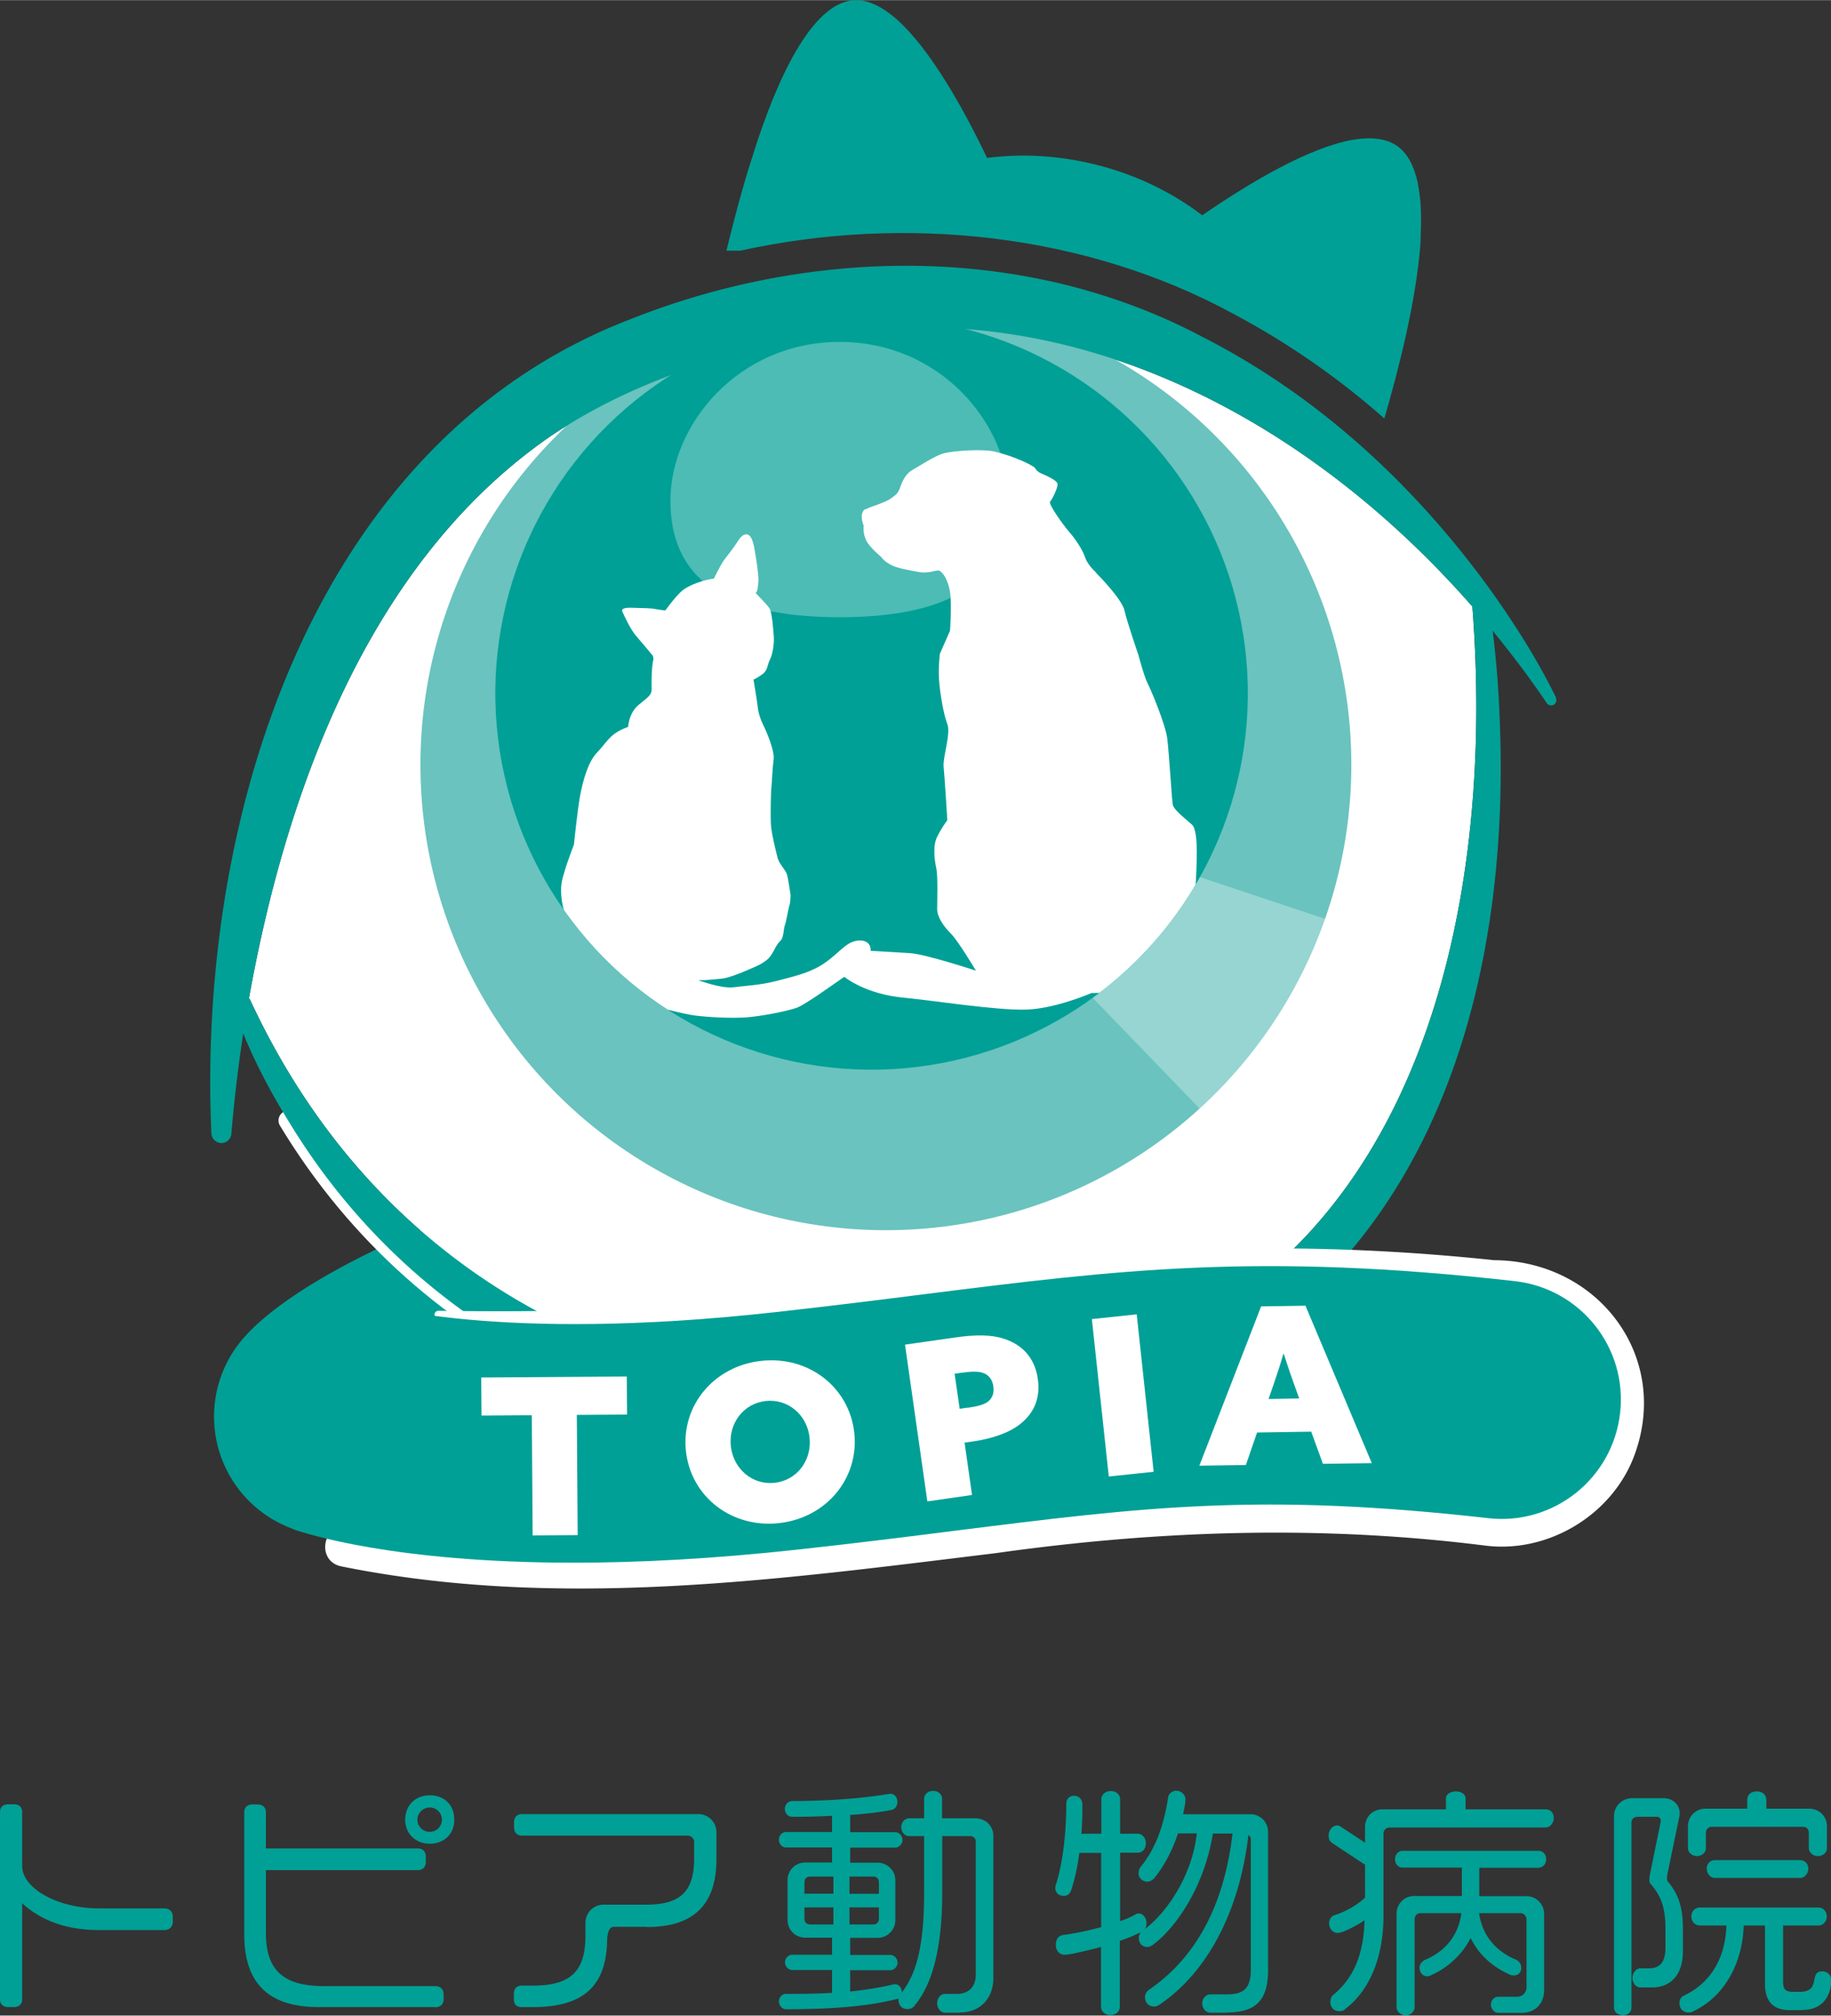
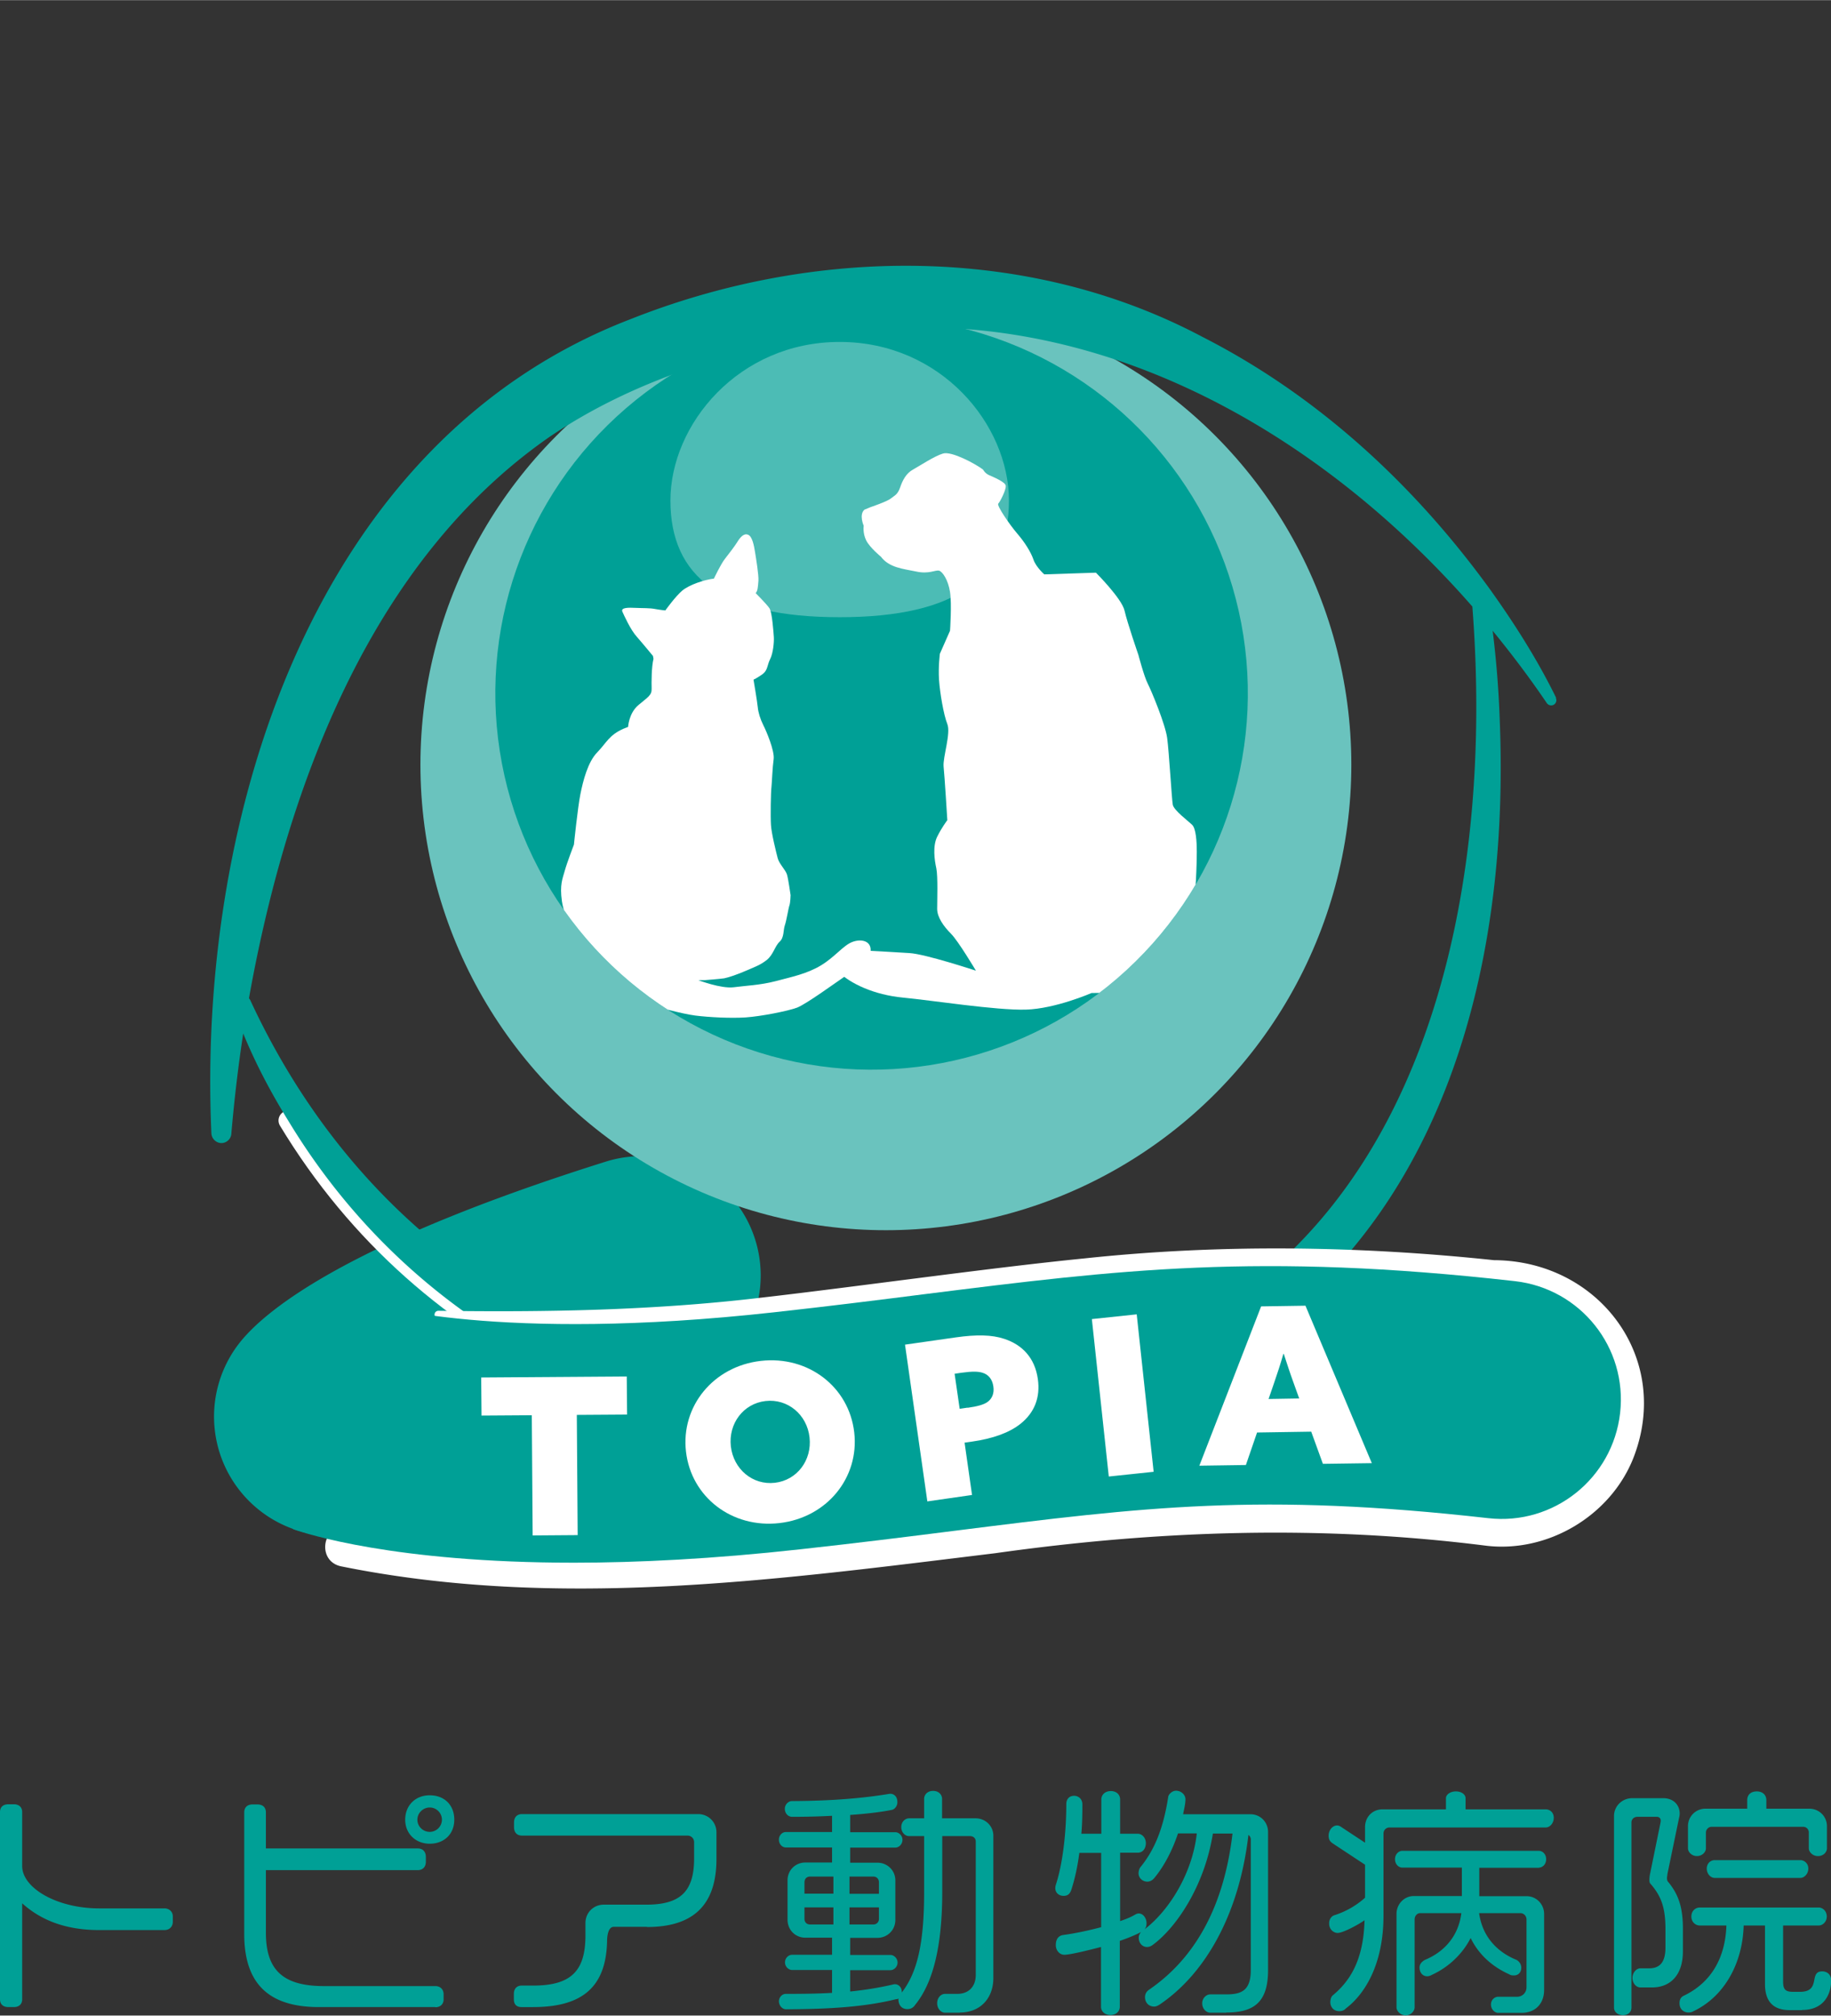
<svg xmlns="http://www.w3.org/2000/svg" id="_レイヤー_2" data-name="レイヤー 2" width="38.16mm" height="42mm" viewBox="0 0 108.18 119.05">
  <rect x="0" y="0" width="108.18" height="119.05" fill="#333333" stroke="none" />
  <defs>
    <clipPath id="clippath">
      <circle cx="51.5" cy="40.94" r="22.23" transform="rotate(-12.63 51.537 40.965)" fill="none" />
    </clipPath>
    <style>.cls-3{fill:#fff}.cls-6{fill:#00a096}</style>
  </defs>
  <g id="_レイヤー_1-2" data-name="レイヤー 1">
    <path class="cls-6" d="M19.69 90.72a7.04 7.04 0 01-4.44-1.58 7.048 7.048 0 01-1.03-9.91c1.57-1.93 6.45-5.87 21.57-10.62a7.04 7.04 0 018.83 4.61 7.04 7.04 0 01-4.61 8.83c-11.22 3.52-14.77 6.13-15.24 6.5a7.058 7.058 0 01-5.08 2.16zm5.47-2.6zm0 0z" />
    <path d="M55.7 84.84c-15.54 1.32-30.46-5.09-38.66-18.66" fill="none" stroke="#fff" stroke-linecap="round" stroke-linejoin="round" stroke-width="1.17" />
-     <path class="cls-3" d="M59.07 81.74c-18.86 2.79-36.1-5.02-44.28-22.66-.02-.05-.05-.08-.08-.12a87 87 0 011.4-6.45c2.65-10.23 7.5-20.59 16.4-26.74 4.87-3.29 10.67-5.09 16.43-6 14.76-2.38 28.51 5.15 38.05 16.05 1.58 20.29-4.56 43.21-27.93 45.92z" />
    <circle cx="52.34" cy="45.16" r="27.5" fill="#6ac3be" />
-     <path d="M70.88 65.48c3.32-3.03 5.9-6.87 7.42-11.21L51.39 45.3l19.49 20.18z" opacity=".3" fill="#fff" />
    <circle class="cls-6" cx="51.5" cy="40.94" r="22.23" transform="rotate(-12.63 51.537 40.965)" />
    <path class="cls-3" d="M59.61 29.56c0 4.49-3.01 6.89-10 6.89s-10-2.4-10-6.89 4.02-9.37 10-9.37 10 4.88 10 9.37z" opacity=".3" />
    <g clip-path="url(#clippath)">
-       <path class="cls-3" d="M64.75 33.82s1.53 1.53 1.69 2.24.82 2.62.82 2.62.33 1.26.55 1.69 1.04 2.4 1.15 3.22c.11.82.27 3.6.33 3.93.05.33.93.98 1.15 1.2.22.22.27.98.27 1.58s-.05 2.78-.27 3.44c-.22.65-.71 1.2-1.04 2.02-.33.82-.66 1.53-.6 1.86.05.33-.38.71-1.31.93-.93.22-1.86 0-2.02.05-.16.05-.98.05-.98.05s-2.13.93-3.88.98c-1.75.05-5.57-.55-7.26-.71s-3.11-.82-3.82-1.53.44-1.26 1.09-1.26 2.18.11 3.11.16 3.93 1.04 3.93 1.04-1.04-1.75-1.47-2.18c-.44-.44-.82-.98-.82-1.47s.05-1.91-.05-2.4c-.11-.49-.22-1.31.05-1.86s.6-.98.6-.98-.16-2.62-.22-3.17c-.05-.55.44-1.96.22-2.51-.22-.55-.44-1.86-.49-2.62-.05-.76.05-1.53.05-1.53l.6-1.36s.11-1.58 0-2.29-.44-1.2-.65-1.26c-.22-.05-.6.22-1.36.05-.76-.16-1.58-.22-2.07-.87 0 0-.65-.53-.87-.96-.22-.44-.15-.87-.15-.87s-.29-.65.04-.95l.36-.15s.98-.33 1.2-.51c.22-.18.4-.22.55-.65.15-.44.36-.84.76-1.06s1.27-.8 1.78-.95c.51-.15 2.29-.29 3.06-.11s1.93.62 2.36.95c0 0 .11.22.36.33.25.11.95.4.98.62.04.22-.33.95-.44 1.06s.69 1.27 1.13 1.78c.44.51.8 1.09.95 1.53.15.44.64.87.64.87z" />
+       <path class="cls-3" d="M64.75 33.82s1.53 1.53 1.69 2.24.82 2.62.82 2.62.33 1.26.55 1.69 1.04 2.4 1.15 3.22c.11.82.27 3.6.33 3.93.05.33.93.98 1.15 1.2.22.22.27.98.27 1.58s-.05 2.78-.27 3.44c-.22.65-.71 1.2-1.04 2.02-.33.82-.66 1.53-.6 1.86.05.33-.38.71-1.31.93-.93.22-1.86 0-2.02.05-.16.05-.98.05-.98.05s-2.13.93-3.88.98c-1.75.05-5.57-.55-7.26-.71s-3.11-.82-3.82-1.53.44-1.26 1.09-1.26 2.18.11 3.11.16 3.93 1.04 3.93 1.04-1.04-1.75-1.47-2.18c-.44-.44-.82-.98-.82-1.47s.05-1.91-.05-2.4c-.11-.49-.22-1.31.05-1.86s.6-.98.6-.98-.16-2.62-.22-3.17c-.05-.55.44-1.96.22-2.51-.22-.55-.44-1.86-.49-2.62-.05-.76.05-1.53.05-1.53l.6-1.36s.11-1.58 0-2.29-.44-1.2-.65-1.26c-.22-.05-.6.22-1.36.05-.76-.16-1.58-.22-2.07-.87 0 0-.65-.53-.87-.96-.22-.44-.15-.87-.15-.87s-.29-.65.04-.95l.36-.15s.98-.33 1.2-.51c.22-.18.4-.22.55-.65.15-.44.36-.84.76-1.06s1.27-.8 1.78-.95s1.93.62 2.36.95c0 0 .11.22.36.33.25.11.95.4.98.62.04.22-.33.95-.44 1.06s.69 1.27 1.13 1.78c.44.51.8 1.09.95 1.53.15.44.64.87.64.87z" />
      <path class="cls-3" d="M44.62 35s.68.68.84.92c.16.24.24 1.41.26 1.7s-.04.96-.22 1.31c-.18.36-.13.64-.44.88-.32.23-.54.33-.54.33s.22 1.3.25 1.62.15.71.33 1.07c.18.35.67 1.51.61 2-.07.49-.1 1.35-.13 1.65-.04.3-.06 1.76-.03 2.23.02.47.31 1.64.4 1.98.09.34.47.69.55.97.08.28.21 1.21.21 1.21s-.01.45-.07.61-.17.89-.27 1.17c-.1.28-.03.72-.31.97-.28.26-.37.77-.76 1.08-.39.3-.62.37-1.17.61s-1.08.42-1.34.47c-.26.04-1.17.11-1.17.11h-.36s1.33.51 2.08.42c.75-.1 1.55-.12 2.48-.36.94-.25 1.85-.43 2.68-.93s1.31-1.17 1.84-1.38c.53-.21 1.14-.08 1.1.52s-1.04 1.18-1.57 1.54c-.53.36-2.22 1.59-2.77 1.81-.56.21-2.16.52-3.04.58-.88.06-2.19-.01-2.98-.11s-2.34-.52-3-.76c-.66-.24-1.94-.94-2.29-1.42-.35-.47-1.1-1.23-1.39-1.72s-1.06-1.86-1.2-2.85c-.14-.98.04-1.34.17-1.81s.54-1.54.54-1.54.22-2.17.38-2.97c.16-.8.44-1.91 1-2.48.55-.57.69-1.01 1.54-1.39l.28-.11s.04-.81.61-1.29.79-.58.78-.96-.01-1.3.11-1.77l-.03-.17s-.6-.73-.96-1.14c-.37-.41-.74-1.24-.85-1.48-.1-.25.37-.24.79-.22.42.02.83 0 1.17.07.34.06.58.08.58.08s.6-.84 1.01-1.18c.42-.34 1.28-.63 1.86-.7 0 0 .41-.87.66-1.18.24-.31.56-.72.72-.98s.38-.54.64-.43c.25.1.35.65.41 1.03.06.37.22 1.34.2 1.68-.03.36-.04.63-.17.74z" />
    </g>
    <path class="cls-6" d="M91.94 41.21c-1.11-2.26-2.45-4.37-3.91-6.41-4.46-6.15-10.14-11.42-16.99-14.91-10.39-5.51-23.03-5.32-33.8-1.04-18.84 7.24-25.59 29.54-24.75 48.1.02.29.25.53.54.56.34.03.63-.24.64-.57.17-1.97.4-3.94.7-5.9.74 1.8 1.64 3.5 2.66 5.15 8.2 13.57 23.12 19.97 38.66 18.66 24.19-1.19 33.81-20.07 32.92-42.28-.06-1.78-.2-3.55-.42-5.32 1.13 1.38 2.2 2.8 3.19 4.26.08.13.25.19.4.12.15-.07.22-.26.14-.41zM59.07 81.74c-18.86 2.79-36.1-5.02-44.28-22.66-.02-.05-.05-.08-.08-.12a87 87 0 011.4-6.45c2.65-10.23 7.5-20.59 16.4-26.74 4.87-3.29 10.67-5.09 16.43-6 14.76-2.38 28.51 5.15 38.05 16.05 1.58 20.29-4.56 43.21-27.93 45.92z" />
    <path class="cls-3" d="M25.89 77.42c6.39.09 12.71-.02 19.04-.77 5.68-.65 13.48-1.76 19.1-2.32 8.04-.86 16.2-.75 24.24.1 6.22.03 10.55 5.82 8.22 11.72-1.36 3.39-5.04 5.57-8.66 5.15-9.7-1.23-19.31-.93-29.03.44-12.82 1.56-25.81 3.38-38.67.77-1.46-.33-1.08-2.57.46-2.3 3.06.6 6.22.87 9.37.99 9.17.45 19.36-1.06 28.5-2.2 9.73-1.4 19.84-1.73 29.66-.48 2.42.28 4.88-1.19 5.79-3.44 1.54-3.4-1.01-7.61-4.73-7.85L88 77.1c-7.89-.89-15.82-1.06-23.73-.29-12.72 1.14-25.76 4.2-38.42 1.06a.227.227 0 01-.17-.27c.02-.11.12-.18.22-.18z" />
    <path class="cls-6" d="M33.91 92.3c-10.63 0-15.86-1.72-16.59-1.98l4.74-13.27-.1-.04c.07.02 7.43 2.31 23.76.5 3.27-.36 6.13-.72 8.89-1.07 11.47-1.44 19.76-2.48 34.9-.77 3.87.44 6.65 3.92 6.21 7.79-.44 3.87-3.93 6.65-7.79 6.21-13.47-1.52-20.28-.67-31.57.75-2.68.34-5.72.72-9.09 1.09-5.16.57-9.6.79-13.36.79z" />
    <path class="cls-3" d="M31.42 83.59l-2.97.02-.02-2.25 8.6-.06.02 2.25-2.97.02.05 7.1-2.66.02-.05-7.1zM44.95 80.38c2.8-.32 5.21 1.53 5.52 4.22.31 2.68-1.62 5.04-4.42 5.36-2.8.32-5.21-1.53-5.52-4.22-.31-2.68 1.62-5.04 4.42-5.36zm.83 7.2c1.31-.15 2.2-1.33 2.05-2.68-.15-1.35-1.29-2.3-2.6-2.15-1.31.15-2.2 1.33-2.05 2.68.16 1.35 1.29 2.3 2.6 2.15zM53.47 79.42l3.01-.43c1.2-.17 2.12-.16 2.86.09 1.03.34 1.8 1.09 1.98 2.38.15 1.07-.19 1.97-1.03 2.64-.66.52-1.61.87-2.88 1.05l-.42.06.44 3.09-2.64.38-1.32-9.26zm3.7 3.73c.58-.08.96-.19 1.17-.34.28-.2.41-.52.35-.92-.06-.42-.28-.7-.64-.81-.26-.08-.59-.09-1.25 0l-.4.06.3 2.07.47-.07zM64.51 77.91l2.65-.28 1 9.3-2.65.28-1-9.3zM74.51 77.16l2.62-.04 3.92 9.3-2.89.04-.69-1.9-3.2.05-.66 1.92-2.75.04 3.65-9.41zm1.31 2.82c-.17.6-.35 1.14-.56 1.75l-.31.9 1.81-.03-.32-.89c-.23-.63-.4-1.16-.59-1.74h-.03z" />
-     <path class="cls-6" d="M83.95 13.55c0 .07-.01.14-.01.22 0 .12 0 .24-.01.37 0 .1 0 .2-.01.3-.26 3.37-1.29 7.4-2.13 10.27-2.7-2.38-5.65-4.44-8.88-6.16-8.77-4.78-19.43-5.89-29.18-3.75h-.81c.38-1.56.88-3.52 1.51-5.49.01-.03.03-.05.03-.09 1.4-4.49 3.47-9 5.94-9.21h.04s.09-.01.14-.01c.79 0 1.6.43 2.42 1.15 1.91 1.71 3.82 5.04 5.32 8.17 2.1-.27 4.37-.15 6.67.46 2.31.61 4.35 1.64 6.04 2.93 2.92-2.01 6.3-3.98 8.84-4.45.01-.01.01 0 .01 0 1.07-.19 2-.11 2.66.35.62.43 1 1.18 1.22 2.16.03.16.05.31.08.48.11.68.14 1.45.11 2.29z" />
    <g>
      <path class="cls-6" d="M9.72 114H5.86c-2.14 0-3.55-.68-4.55-1.58v5.67c0 .29-.19.46-.49.46H.5c-.32 0-.5-.17-.5-.46v-11.06c0-.3.19-.46.5-.46h.32c.29 0 .49.16.49.46v3.19c0 1.29 2.04 2.5 4.55 2.5h3.86c.27 0 .49.19.49.47v.32c0 .29-.2.49-.49.49zM25.72 118.55h-6.88c-3.12 0-4.41-1.54-4.41-4.32v-7.18c0-.3.19-.47.49-.47h.29c.3 0 .5.16.5.47v2.13h8.98c.29 0 .47.19.47.5v.29c0 .3-.19.49-.47.49h-8.98v3.7c0 2.17.98 3.15 3.43 3.15h6.58c.29 0 .49.19.49.49v.29c0 .29-.2.47-.49.47zm-.33-9.65c-.83 0-1.45-.59-1.45-1.42s.59-1.44 1.45-1.44 1.45.57 1.45 1.44-.62 1.42-1.45 1.42zm0-2.14c-.39 0-.73.32-.73.72s.33.72.73.72.72-.33.72-.72-.32-.72-.72-.72zM38.23 113.81h-1.97c-.39 0-.39.78-.39.78-.04 2.7-1.38 3.96-4.38 3.96h-.68c-.27 0-.45-.14-.45-.46v-.32c0-.32.19-.49.46-.49h.68c2.27 0 3.09-.89 3.09-2.97v-.73c0-.6.47-1.08 1.08-1.08h2.51c2 0 2.83-.76 2.83-2.73v-.96c0-.22-.17-.39-.39-.39h-9.78c-.3 0-.47-.19-.47-.5v-.27c0-.33.19-.5.47-.5h10.41c.6 0 1.08.47 1.08 1.08v1.57c0 2.83-1.48 4.02-4.11 4.02zM56.72 118.88h-.89c-.23 0-.46-.23-.46-.56s.23-.55.46-.55h.73c.67 0 1.09-.43 1.09-1.12v-7.88c0-.19-.14-.32-.34-.32h-1.64v3.29c0 3.27-.56 5.41-1.61 6.69-.09.14-.24.24-.45.24-.33 0-.53-.23-.53-.59.01-.01.01-.03.01-.04-.03.03-.07.04-.13.04-1.91.47-3.99.59-6.52.6-.19 0-.4-.17-.42-.46 0-.26.2-.45.4-.45 1 0 1.91-.01 2.74-.06v-1.35H46.8c-.2 0-.42-.19-.42-.45s.21-.45.42-.45h2.36v-1.01h-1.58c-.59 0-1.05-.46-1.05-1.06v-2.33c0-.59.46-1.05 1.05-1.05h1.58v-.89h-2.74c-.2 0-.4-.19-.4-.46 0-.26.2-.45.4-.45h2.74v-.96c-.73.04-1.52.06-2.36.06-.26 0-.43-.23-.43-.47 0-.27.22-.46.42-.46 2.3-.01 4.14-.16 5.72-.42.03 0 .06-.01.09-.01.2 0 .42.14.42.5 0 .2-.13.4-.32.45-.65.13-1.48.23-2.47.3v1.02h2.67c.2 0 .42.19.42.45 0 .27-.22.46-.42.46h-2.67v.89h1.61c.59 0 1.06.46 1.06 1.05v2.33c0 .6-.47 1.06-1.06 1.06h-1.61v1.01h2.38c.2 0 .42.19.42.45s-.22.45-.42.45h-2.38v1.26c.89-.09 1.74-.23 2.56-.42.03-.01.06-.01.09-.01.2 0 .4.17.4.45v.04c.89-1.16 1.32-2.81 1.32-5.94v-3.3h-.89c-.22 0-.46-.2-.46-.53s.24-.52.46-.52h.89v-1.15c0-.24.19-.47.53-.47s.53.23.53.47v1.15h1.98c.59 0 1.05.46 1.05 1.03v8.4c0 1.19-.76 2.04-1.98 2.04zm-7.48-8.04h-1.38c-.2 0-.33.14-.33.34v.67h1.71v-1.02zm0 1.82h-1.71v.68c0 .19.13.33.33.33h1.38v-1.01zm2.69-1.48c0-.2-.14-.34-.33-.34h-1.41v1.02h1.74v-.67zm0 1.48h-1.74v1.01h1.41c.19 0 .33-.14.33-.33v-.68zM72.45 118.88h-.95c-.22 0-.47-.22-.47-.55s.26-.53.47-.53h.95c.92 0 1.45-.24 1.45-1.45v-7.7a.33.33 0 00-.14-.27c-.55 4.72-2.56 8.2-5.23 10.01-.1.07-.23.13-.33.13-.33 0-.55-.23-.55-.56 0-.19.09-.33.23-.43 3.19-2.18 4.52-5.66 4.94-9.23h-1.16c-.5 3.13-2.18 5.56-3.53 6.56-.11.09-.24.14-.36.14-.29 0-.49-.24-.49-.55 0-.13.06-.24.13-.33-.36.19-.79.36-1.25.52v3.89c0 .29-.24.49-.55.49s-.56-.2-.56-.49V115c-.43.11-1.77.46-2.17.46-.26 0-.5-.24-.5-.57s.14-.56.45-.6c.67-.09 1.48-.26 2.23-.46v-4.39h-1.29c-.1.79-.26 1.51-.46 2.14-.09.3-.24.4-.47.4-.29 0-.49-.19-.49-.46 0-.06.01-.12.03-.19.37-1.11.62-2.92.62-4.77 0-.29.17-.49.46-.49s.49.22.49.5c0 .62-.01 1.19-.06 1.74h1.18v-2.02c0-.3.24-.5.56-.5s.55.2.55.5v2.02h1.03c.27 0 .49.24.49.56s-.19.56-.47.56h-1.05v4.04c.34-.11.65-.24.9-.39.07-.04.14-.06.2-.06.27 0 .46.29.46.57 0 .16-.03.27-.12.37 1.48-1.13 2.84-3.35 3.09-5.67H69.6c-.36 1.08-.86 1.98-1.38 2.61-.13.17-.29.24-.43.24-.29 0-.52-.22-.52-.49 0-.14.04-.29.13-.39.66-.82 1.29-1.97 1.62-4.12.01-.14.22-.37.46-.37.33 0 .56.26.56.5 0 .29-.09.62-.14.89h3.99c.57 0 1.03.46 1.03 1.05v8.16c0 1.91-.85 2.5-2.47 2.5zM91.32 107.94H82.1c-.21 0-.36.16-.36.36v4.85c0 2.91-1.13 4.65-2.21 5.47-.11.12-.24.17-.4.17-.36 0-.53-.27-.53-.53 0-.13.04-.32.14-.4.96-.8 1.82-2 1.88-4.44-.3.22-1.25.75-1.59.75-.23 0-.5-.2-.5-.55v-.03c0-.23.14-.42.32-.47.72-.23 1.32-.6 1.8-1.03v-1.95l-1.91-1.26c-.17-.12-.24-.23-.24-.46 0-.32.23-.6.5-.6.07 0 .16.03.24.09l1.41.93v-.92c0-.59.43-1.05 1.03-1.05h3.75v-.66c0-.2.24-.4.59-.4s.57.2.57.4v.66h4.74c.23 0 .47.17.47.5s-.24.57-.47.57zm-.37 2.38H87.4V112h2.8c.57 0 1.03.47 1.03 1.05v4.49c0 .78-.49 1.35-1.34 1.35h-1.38c-.19 0-.42-.2-.42-.49s.23-.46.42-.46h1.13c.3 0 .55-.24.55-.56v-4.01c0-.2-.16-.37-.36-.37h-2.44c.2 1.46 1.15 2.34 2.23 2.77.13.09.26.23.26.46 0 .26-.17.45-.43.45-.11 0-.2-.01-.29-.07-1.02-.46-1.81-1.19-2.27-2.14-.5.98-1.34 1.74-2.28 2.17-.1.06-.2.09-.29.09-.24 0-.45-.19-.45-.52 0-.2.13-.34.32-.45 1.05-.43 1.97-1.32 2.15-2.76h-2.43c-.19 0-.33.17-.33.37v5.2c0 .2-.22.47-.52.47-.33 0-.55-.27-.55-.47v-5.53c0-.57.45-1.05 1.02-1.05h2.84v-1.68h-3.52c-.21 0-.43-.19-.43-.5 0-.29.22-.49.43-.49h8.07c.22 0 .43.2.43.49 0 .32-.22.5-.43.5zM97.61 117.39h-.69c-.24 0-.47-.23-.47-.57 0-.29.22-.56.47-.56h.52c.65 0 .96-.39.96-1.23v-1.08c0-1.31-.27-1.98-.89-2.69-.04-.04-.06-.11-.06-.22s.01-.22.04-.36l.62-3.04s.01-.07.01-.1c0-.14-.09-.23-.24-.23h-1.13c-.2 0-.36.13-.36.34v10.93c0 .26-.2.45-.5.45s-.53-.19-.53-.45v-11.32c0-.57.47-1.05 1.08-1.05h1.82c.66 0 .98.45.98.9 0 .09-.01.16-.03.23l-.69 3.33c-.01.1-.03.19-.03.26s.01.13.04.19c.57.68.9 1.41.9 2.79v1.35c0 1.39-.73 2.13-1.82 2.13zm8.86 1.34h-.73c-.92 0-1.46-.46-1.46-1.54v-3.46h-1.26c-.06 2.24-1.15 4.22-3 5.08-.07.04-.16.06-.26.06-.26 0-.53-.17-.53-.55 0-.22.09-.36.23-.43 1.69-.8 2.48-2.31 2.54-4.16h-1.58c-.24 0-.49-.2-.49-.53s.24-.53.49-.53h7.04c.22 0 .47.2.47.53s-.26.53-.47.53h-2.11v3.32c0 .46.14.6.6.6h.39c1.28 0 .5-1.21 1.32-1.21.32 0 .53.22.53.53 0 .86-.46 1.75-1.71 1.75zm.93-9.1c-.3 0-.53-.24-.53-.46v-.93c0-.19-.14-.34-.34-.34h-5.4c-.19 0-.34.16-.34.34v.93c0 .22-.22.46-.53.46s-.53-.24-.53-.46v-1.31c0-.57.46-1.03 1.03-1.03h2.47v-.5c0-.32.21-.52.57-.52.33 0 .56.2.56.52v.5h2.53c.59 0 1.05.46 1.05 1.03v1.31c0 .22-.2.46-.53.46zm-1.03 1.29h-5.07c-.22 0-.46-.23-.46-.55s.24-.5.46-.5h5.07c.23 0 .47.19.47.5s-.24.55-.47.55z" />
    </g>
  </g>
</svg>